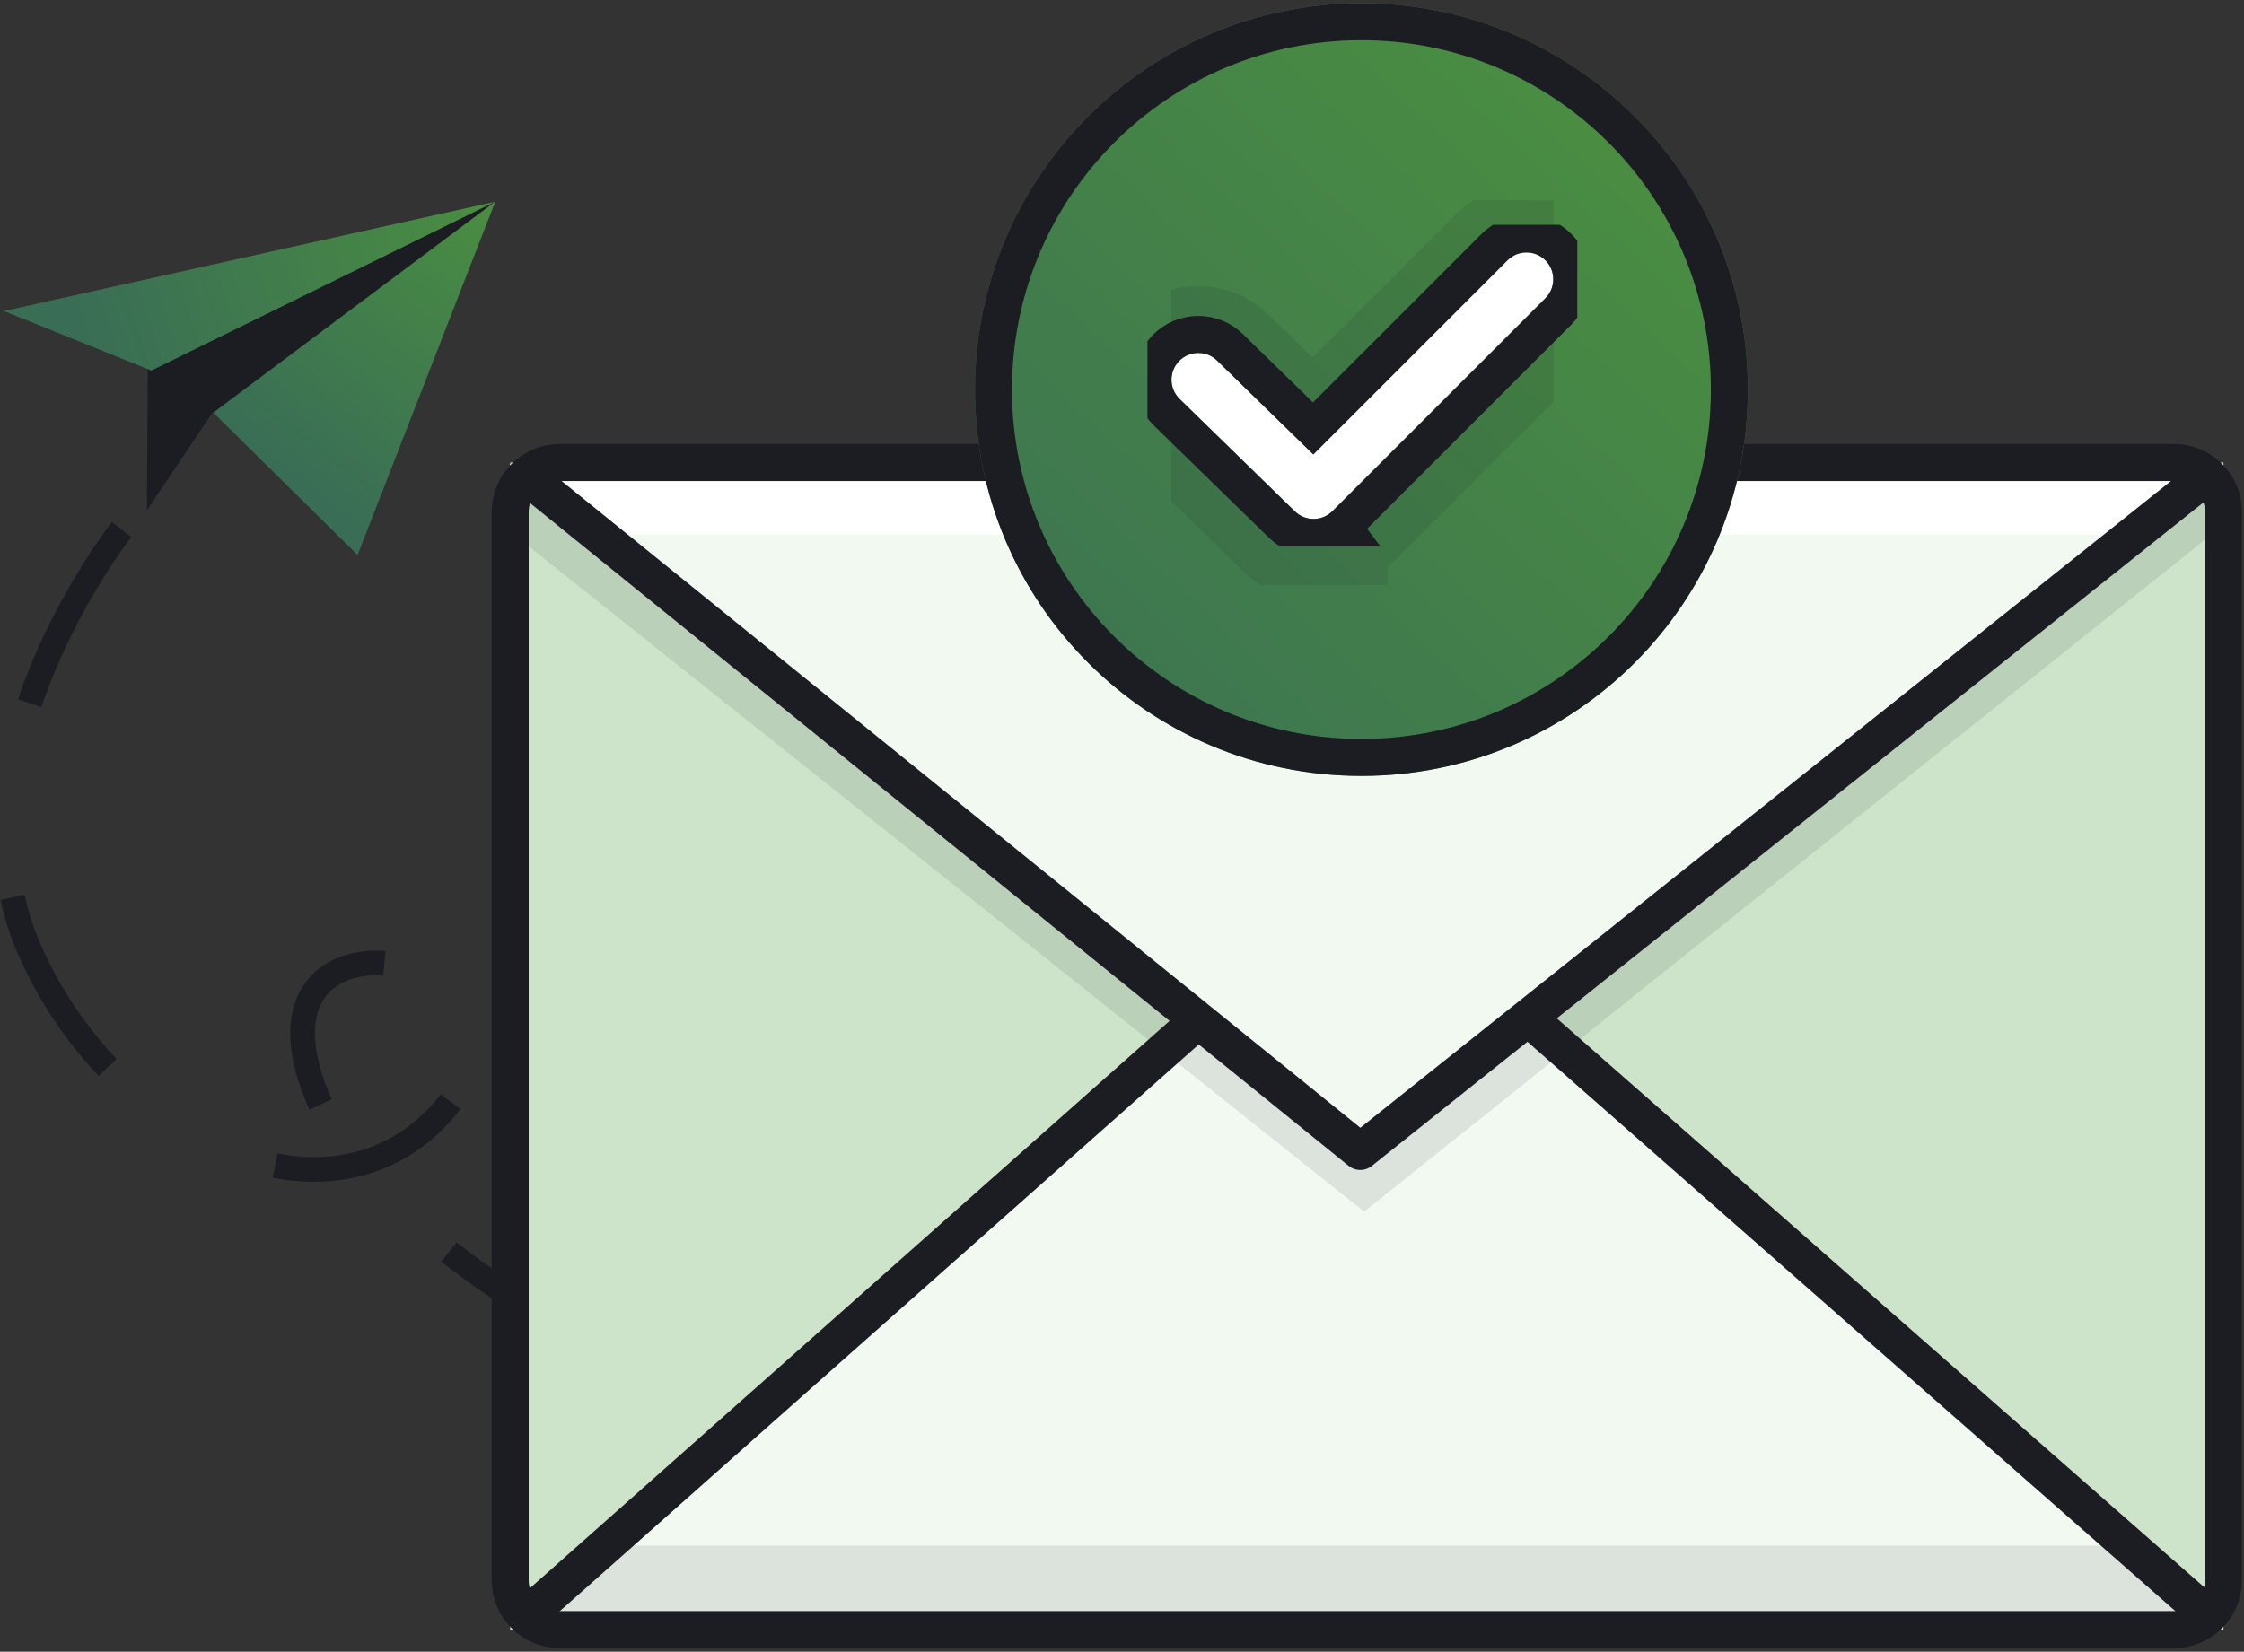
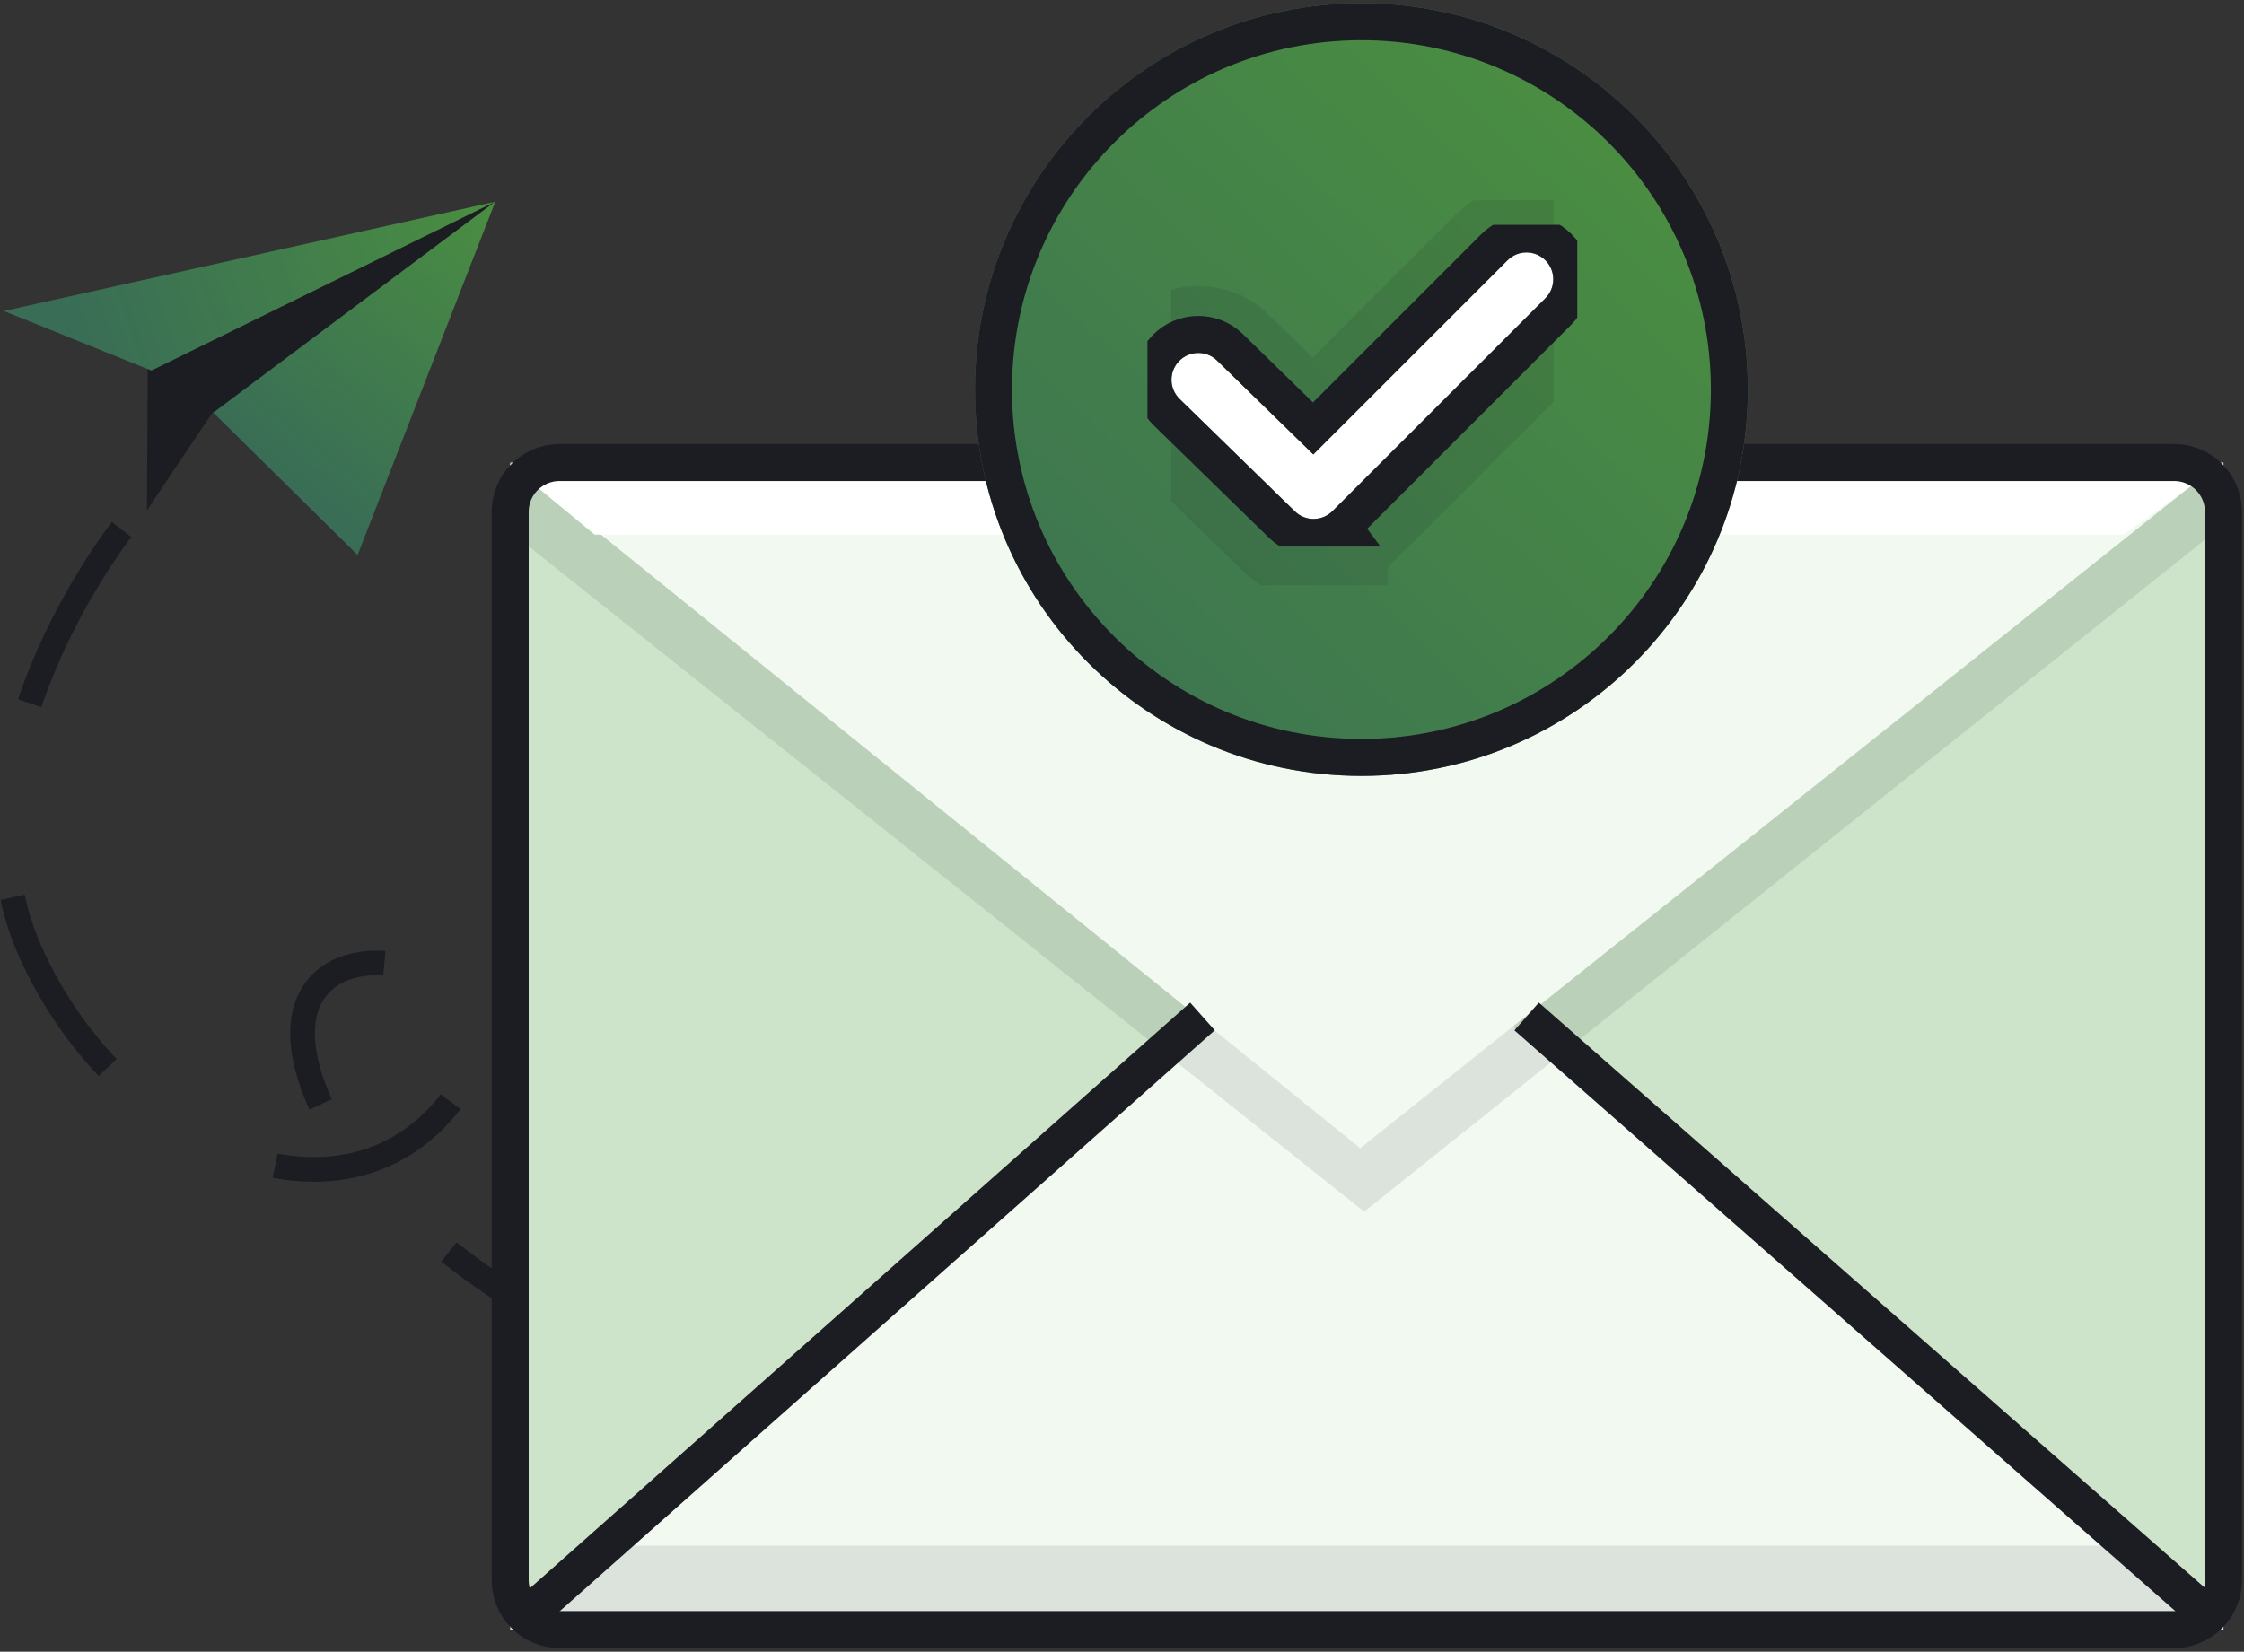
<svg xmlns="http://www.w3.org/2000/svg" id="SVGDoc" width="182" height="134" version="1.1" viewBox="0 0 182 134">
  <rect x="0" y="0" width="182" height="134" fill="#333333" stroke="none" />
  <defs>
    <linearGradient id="LinearGradient1095" gradientUnits="userSpaceOnUse" x1="131.72" y1="7.19" x2="71.51" y2="71.07">
      <stop stop-opacity="1" stop-color="#4a8e41" offset="0" />
      <stop stop-opacity="1" stop-color="#396d56" offset="1" />
    </linearGradient>
    <clipPath id="ClipPath1101">
      <path d="M79.076,31.606c0,-17.309 14.032,-31.342 31.342,-31.342c17.309,0 31.342,14.032 31.342,31.342c0,17.309 -14.032,31.342 -31.342,31.342c-17.309,0 -31.342,-14.032 -31.342,-31.342z" fill="#ffffff" />
    </clipPath>
    <clipPath id="ClipPath1108">
      <path d="M94.993,47.474v-31.229h31.005v31.229zM106.538,42.672c0.555,0 1.111,-0.212 1.537,-0.637l17.268,-17.269c0.852,-0.85 0.852,-2.228 0,-3.077c-0.848,-0.85 -2.225,-0.85 -3.076,0l-15.748,15.749l-7.809,-7.616c-0.861,-0.84 -2.238,-0.823 -3.078,0.038c-0.838,0.86 -0.82,2.238 0.039,3.077l9.346,9.117c0.422,0.413 0.971,0.619 1.521,0.619z" fill="#ffffff" />
    </clipPath>
    <clipPath id="ClipPath1116">
-       <path d="M93.064,44.342v-26.104h34.863v26.104zM106.536,42.101c0.557,0 1.113,-0.213 1.538,-0.637l17.269,-17.269c0.85,-0.85 0.85,-2.228 0,-3.077c-0.85,-0.85 -2.227,-0.85 -3.077,0l-15.749,15.749l-7.808,-7.617c-0.86,-0.839 -2.237,-0.822 -3.077,0.038c-0.839,0.86 -0.822,2.238 0.039,3.077l9.346,9.118c0.422,0.413 0.971,0.619 1.52,0.619z" fill="#ffffff" />
+       <path d="M93.064,44.342v-26.104h34.863v26.104zM106.536,42.101c0.557,0 1.113,-0.213 1.538,-0.637l17.269,-17.269c0.85,-0.85 0.85,-2.228 0,-3.077c-0.85,-0.85 -2.227,-0.85 -3.077,0l-15.749,15.749l-7.808,-7.617c-0.86,-0.839 -2.237,-0.822 -3.077,0.038c-0.839,0.86 -0.822,2.238 0.039,3.077l9.346,9.118c0.422,0.413 0.971,0.619 1.52,0.619" fill="#ffffff" />
    </clipPath>
    <linearGradient id="LinearGradient1133" gradientUnits="userSpaceOnUse" x1="37.1" y1="15.17" x2="4.22" y2="28.84">
      <stop stop-opacity="1" stop-color="#4a8e41" offset="0" />
      <stop stop-opacity="1" stop-color="#396d56" offset="1" />
    </linearGradient>
    <linearGradient id="LinearGradient1141" gradientUnits="userSpaceOnUse" x1="37.12" y1="15.14" x2="21.49" y2="38.6">
      <stop stop-opacity="1" stop-color="#4a8e41" offset="0" />
      <stop stop-opacity="1" stop-color="#396d56" offset="1" />
    </linearGradient>
  </defs>
  <desc>Generated with Avocode.</desc>
  <g>
    <g>
      <title>Group 71</title>
      <g>
        <title>Rectangle 4172</title>
        <path d="M41.379,132.206v0v-94.682v0h138.955v0v94.682v0z" fill="#cde4ca" fill-opacity="1" />
      </g>
      <g>
        <title>Path 3955</title>
        <path d="M47.578,132.206v0h132.748v0l-70.002,-59.444v0l-68.208,59.444v0z" fill="#f2f9f1" fill-opacity="1" />
      </g>
      <g>
        <title>Path 3961</title>
        <path d="M48.881,125.398v0h124.269v0l6.446,6.809v0h-137.48v0z" fill="#dbe3dc" fill-opacity="1" />
      </g>
      <g>
        <title>Path 3953</title>
        <path d="M41.331,43.093v0l69.309,55.205v0l69.058,-55.205v0v-5.557v0h-138.366v0z" fill="#1c1d23" fill-opacity="0.1" />
      </g>
      <g>
        <title>Path 3954</title>
        <path d="M47.152,37.672v0h132.748v0l-69.578,55.479v0l-68.632,-55.479v0z" fill="#f2f9f1" fill-opacity="1" />
      </g>
      <g>
        <title>Path 3962</title>
        <path d="M41.331,37.672v0h138.789v0l-7.871,5.701v0h-124.02v0z" fill="#ffffff" fill-opacity="1" />
      </g>
      <g>
        <title>Rectangle 4171</title>
        <path d="M45.379,132.206c-2.209,0 -4,-1.791 -4,-4v-86.682c0,-2.209 1.791,-4 4,-4h130.955c2.209,0 4,1.791 4,4v86.682c0,2.209 -1.791,4 -4,4z" fill-opacity="0" fill="#ffffff" stroke-dashoffset="0" stroke-linejoin="round" stroke-linecap="butt" stroke-opacity="1" stroke="#1c1d23" stroke-miterlimit="20" stroke-width="3" />
      </g>
      <g>
        <title>Path 3950</title>
-         <path d="M42.917,38.822v0l67.407,54.597v0l68.411,-54.597v0" fill-opacity="0" fill="#ffffff" stroke-dashoffset="0" stroke-linejoin="round" stroke-linecap="butt" stroke-opacity="1" stroke="#1c1d23" stroke-miterlimit="20" stroke-width="3" />
      </g>
      <g>
        <title>Path 3951</title>
        <path d="M42.496,131.284l55.03,-48.821" fill-opacity="0" fill="#ffffff" stroke-dashoffset="0" stroke-linejoin="round" stroke-linecap="butt" stroke-opacity="1" stroke="#1c1d23" stroke-miterlimit="20" stroke-width="3" />
      </g>
      <g>
        <title>Path 3952</title>
        <path d="M178.883,130.863l-55.066,-48.4" fill-opacity="0" fill="#ffffff" stroke-dashoffset="0" stroke-linejoin="round" stroke-linecap="butt" stroke-opacity="1" stroke="#1c1d23" stroke-miterlimit="20" stroke-width="3" />
      </g>
      <g>
        <title>Group 72</title>
        <g>
          <title>Ellipse 10</title>
          <path d="M79.076,31.606c0,-17.309 14.032,-31.342 31.342,-31.342c17.309,0 31.342,14.032 31.342,31.342c0,17.309 -14.032,31.342 -31.342,31.342c-17.309,0 -31.342,-14.032 -31.342,-31.342z" fill="url(#LinearGradient1095)" />
          <path d="M79.076,31.606c0,-17.309 14.032,-31.342 31.342,-31.342c17.309,0 31.342,14.032 31.342,31.342c0,17.309 -14.032,31.342 -31.342,31.342c-17.309,0 -31.342,-14.032 -31.342,-31.342z" fill-opacity="0" fill="#ffffff" stroke-dashoffset="0" stroke-linejoin="miter" stroke-linecap="butt" stroke-opacity="1" stroke="#1c1d23" stroke-miterlimit="20" stroke-width="6" clip-path="url(&quot;#ClipPath1101&quot;)" />
        </g>
        <g>
          <title>Path 3960</title>
          <path d="M106.538,42.672c-0.551,0 -1.1,-0.206 -1.521,-0.619l-9.346,-9.117c-0.859,-0.839 -0.877,-2.217 -0.039,-3.077c0.84,-0.86 2.217,-0.877 3.078,-0.038l7.809,7.616v0l15.748,-15.749c0.852,-0.85 2.229,-0.85 3.076,0c0.852,0.85 0.852,2.227 0,3.077l-17.268,17.269c-0.426,0.424 -0.982,0.637 -1.537,0.637z" fill-opacity="0" fill="#ffffff" stroke-dashoffset="0" stroke-linejoin="miter" stroke-linecap="round" stroke-opacity="0.1" stroke="#1c1d23" stroke-miterlimit="20" stroke-width="12" clip-path="url(&quot;#ClipPath1108&quot;)" />
        </g>
        <g>
          <title>Path 3960</title>
          <path d="M106.536,42.101c-0.549,0 -1.098,-0.206 -1.52,-0.619l-9.346,-9.118c-0.861,-0.839 -0.878,-2.217 -0.039,-3.077c0.84,-0.86 2.217,-0.877 3.077,-0.038l7.808,7.617v0l15.749,-15.749c0.851,-0.85 2.228,-0.85 3.077,0c0.85,0.85 0.85,2.227 0,3.077l-17.269,17.269c-0.425,0.424 -0.981,0.637 -1.538,0.637z" fill="#ffffff" fill-opacity="1" />
          <path d="M106.536,42.101c-0.549,0 -1.098,-0.206 -1.52,-0.619l-9.346,-9.118c-0.861,-0.839 -0.878,-2.217 -0.039,-3.077c0.84,-0.86 2.217,-0.877 3.077,-0.038l7.808,7.617v0l15.749,-15.749c0.851,-0.85 2.228,-0.85 3.077,0c0.85,0.85 0.85,2.227 0,3.077l-17.269,17.269c-0.425,0.424 -0.981,0.637 -1.538,0.637z" fill-opacity="0" fill="#ffffff" stroke-dashoffset="0" stroke-linejoin="miter" stroke-linecap="round" stroke-opacity="1" stroke="#1c1d23" stroke-miterlimit="20" stroke-width="6" clip-path="url(&quot;#ClipPath1116&quot;)" />
        </g>
      </g>
      <g transform="rotate(4 21.42 59.48)">
        <title>Group 70</title>
        <g>
          <title>Path 3956</title>
          <path d="M8.738,43.81v0c0,0 -13.119,19.292 -5.054,34.562c8.064,15.269 26.669,22.099 34.904,9.905c8.234,-12.194 -17.449,-16.141 -11.467,-1.126c2.758,6.922 10.313,12.555 17.748,16.667" fill-opacity="0" fill="#ffffff" stroke-dashoffset="0" stroke-dasharray="16 16" stroke-linejoin="miter" stroke-linecap="butt" stroke-opacity="1" stroke="#1c1d23" stroke-miterlimit="20" stroke-width="2" />
        </g>
        <g>
          <title>Path 3959</title>
          <path d="M10.676,42.106v0l-0.85,-13.317v0l27.273,-13.63v0l-19.403,20.446v0l-2.203,-1.889v0z" fill="#1c1d23" fill-opacity="1" />
        </g>
        <g>
          <title>Path 3957</title>
          <path d="M-2.027,26.788v0l39.127,-11.622v0l-26.848,15.605v0z" fill="url(#LinearGradient1133)" />
        </g>
        <g>
          <title>Path 3958</title>
          <path d="M15.493,33.826v0l21.629,-18.685v0l-9.146,29.39v0z" fill="url(#LinearGradient1141)" />
        </g>
      </g>
    </g>
  </g>
</svg>